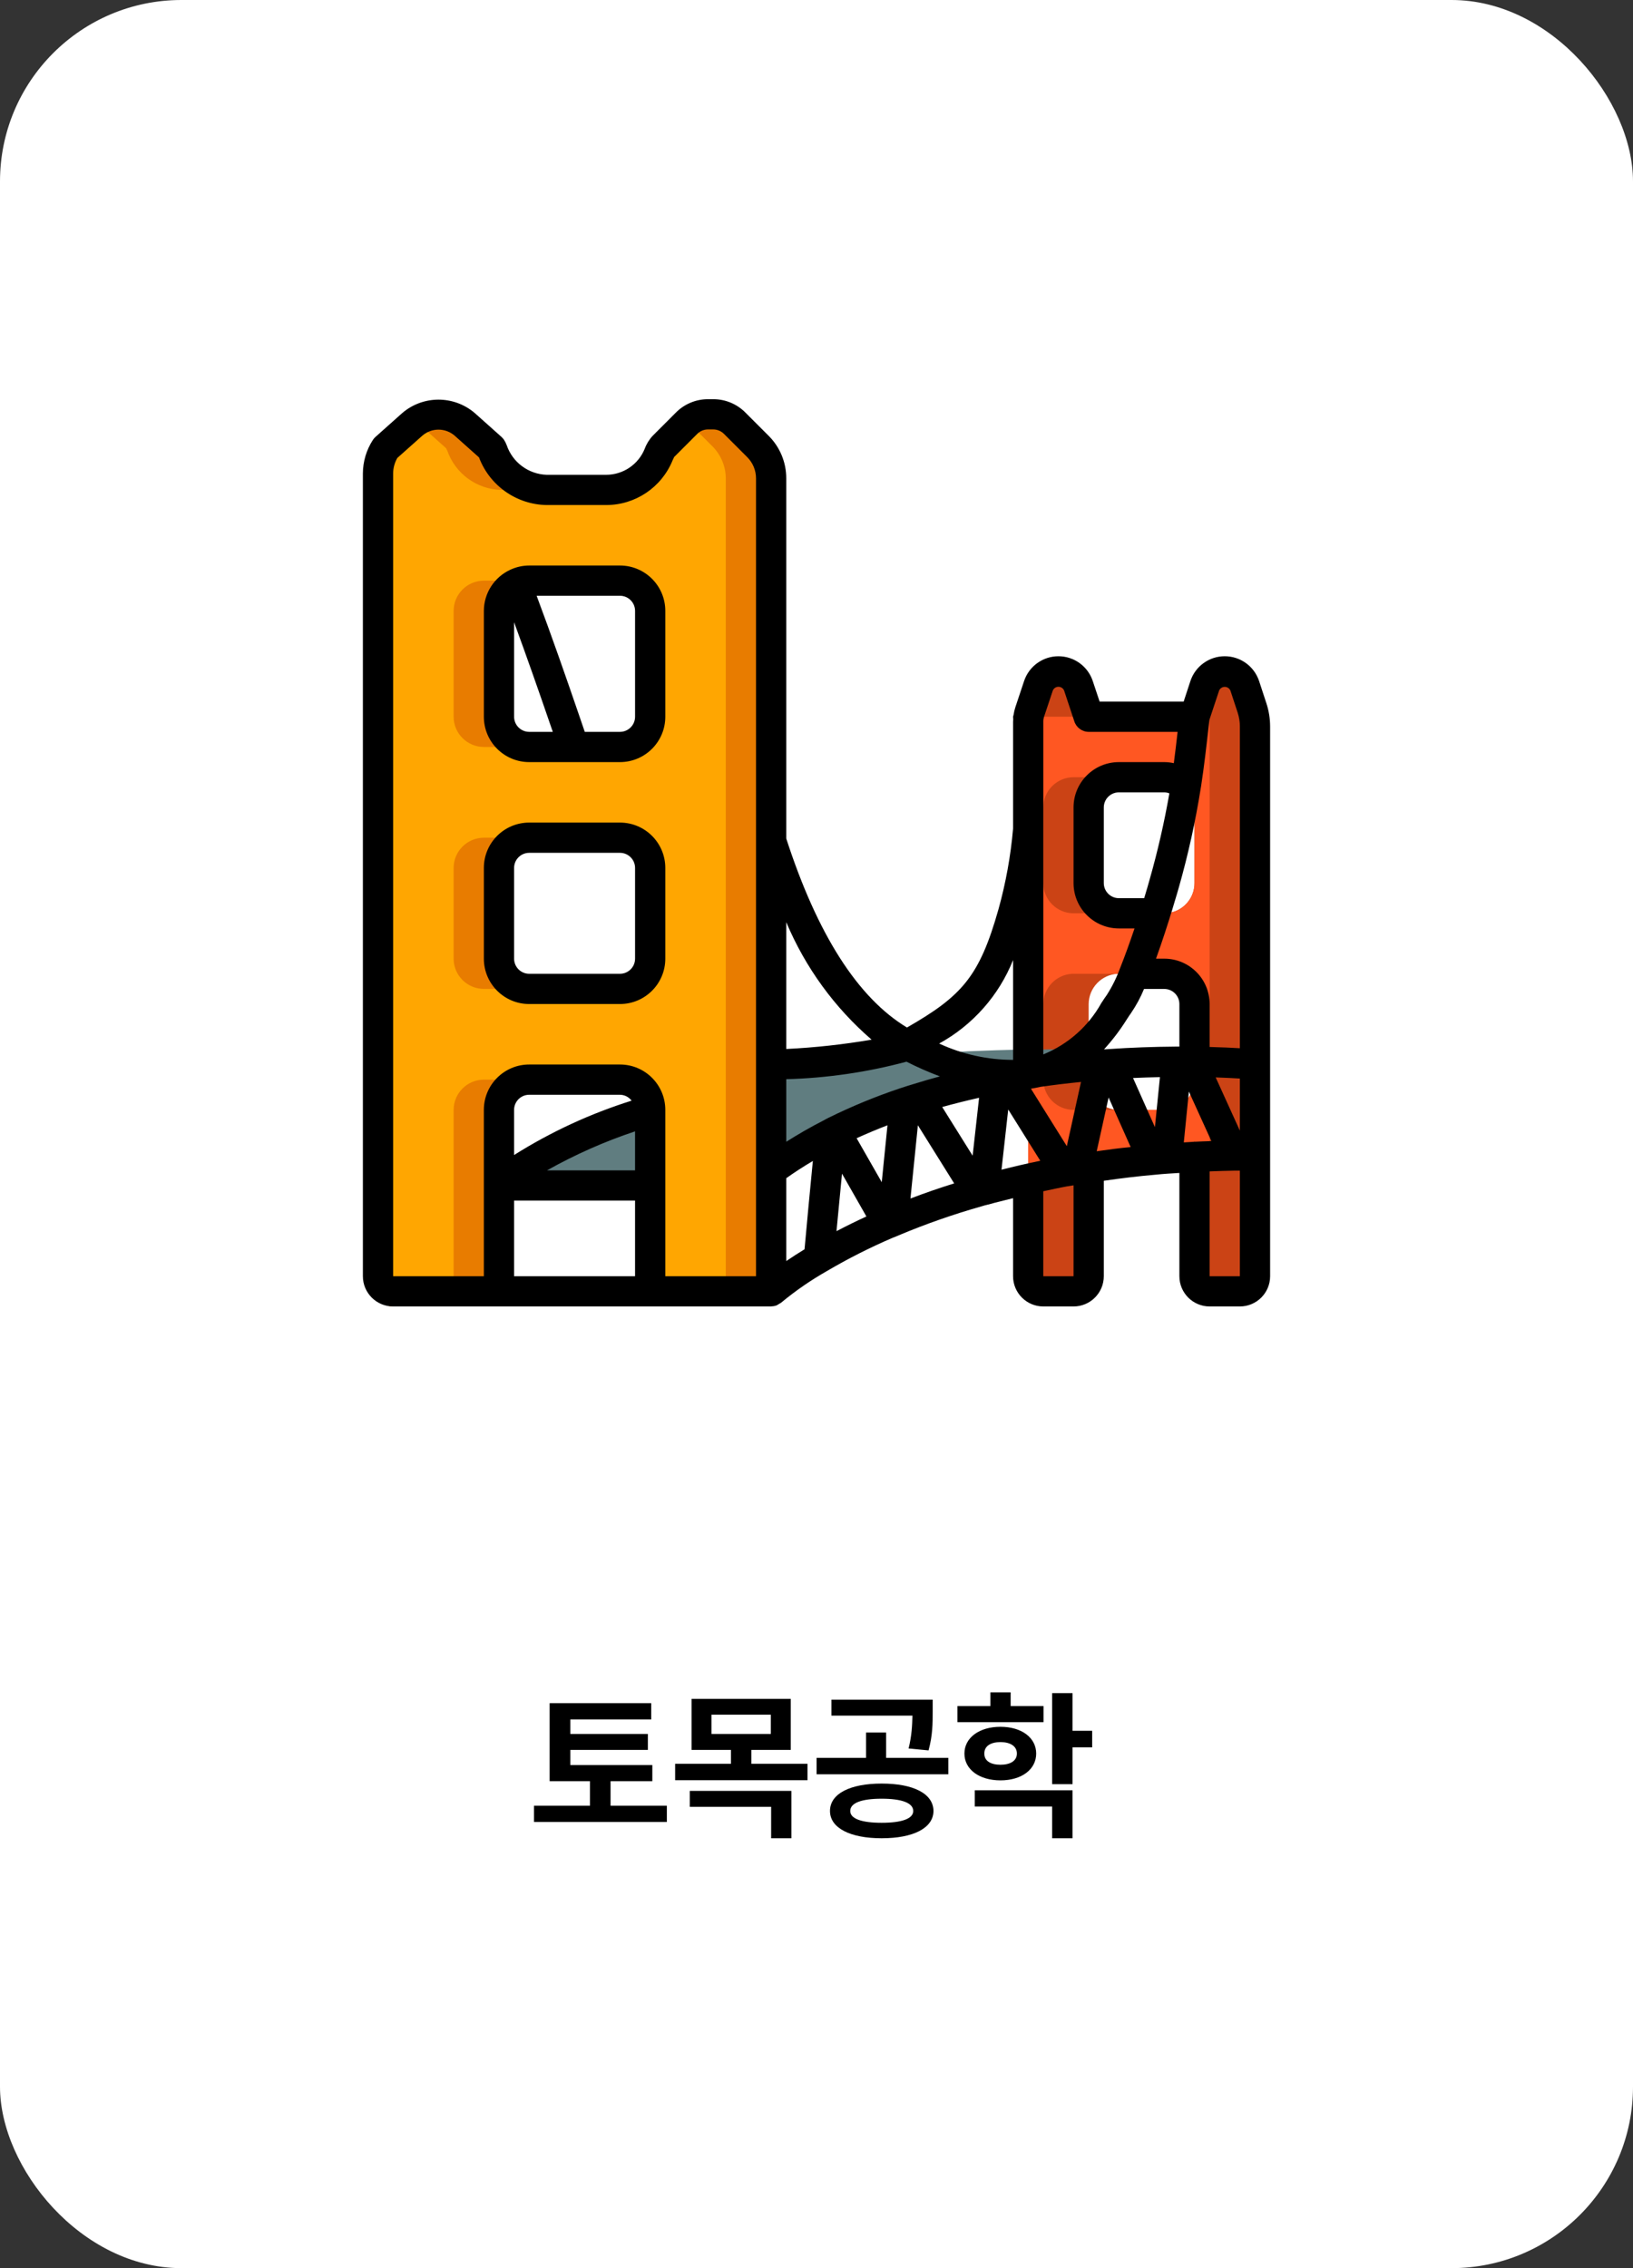
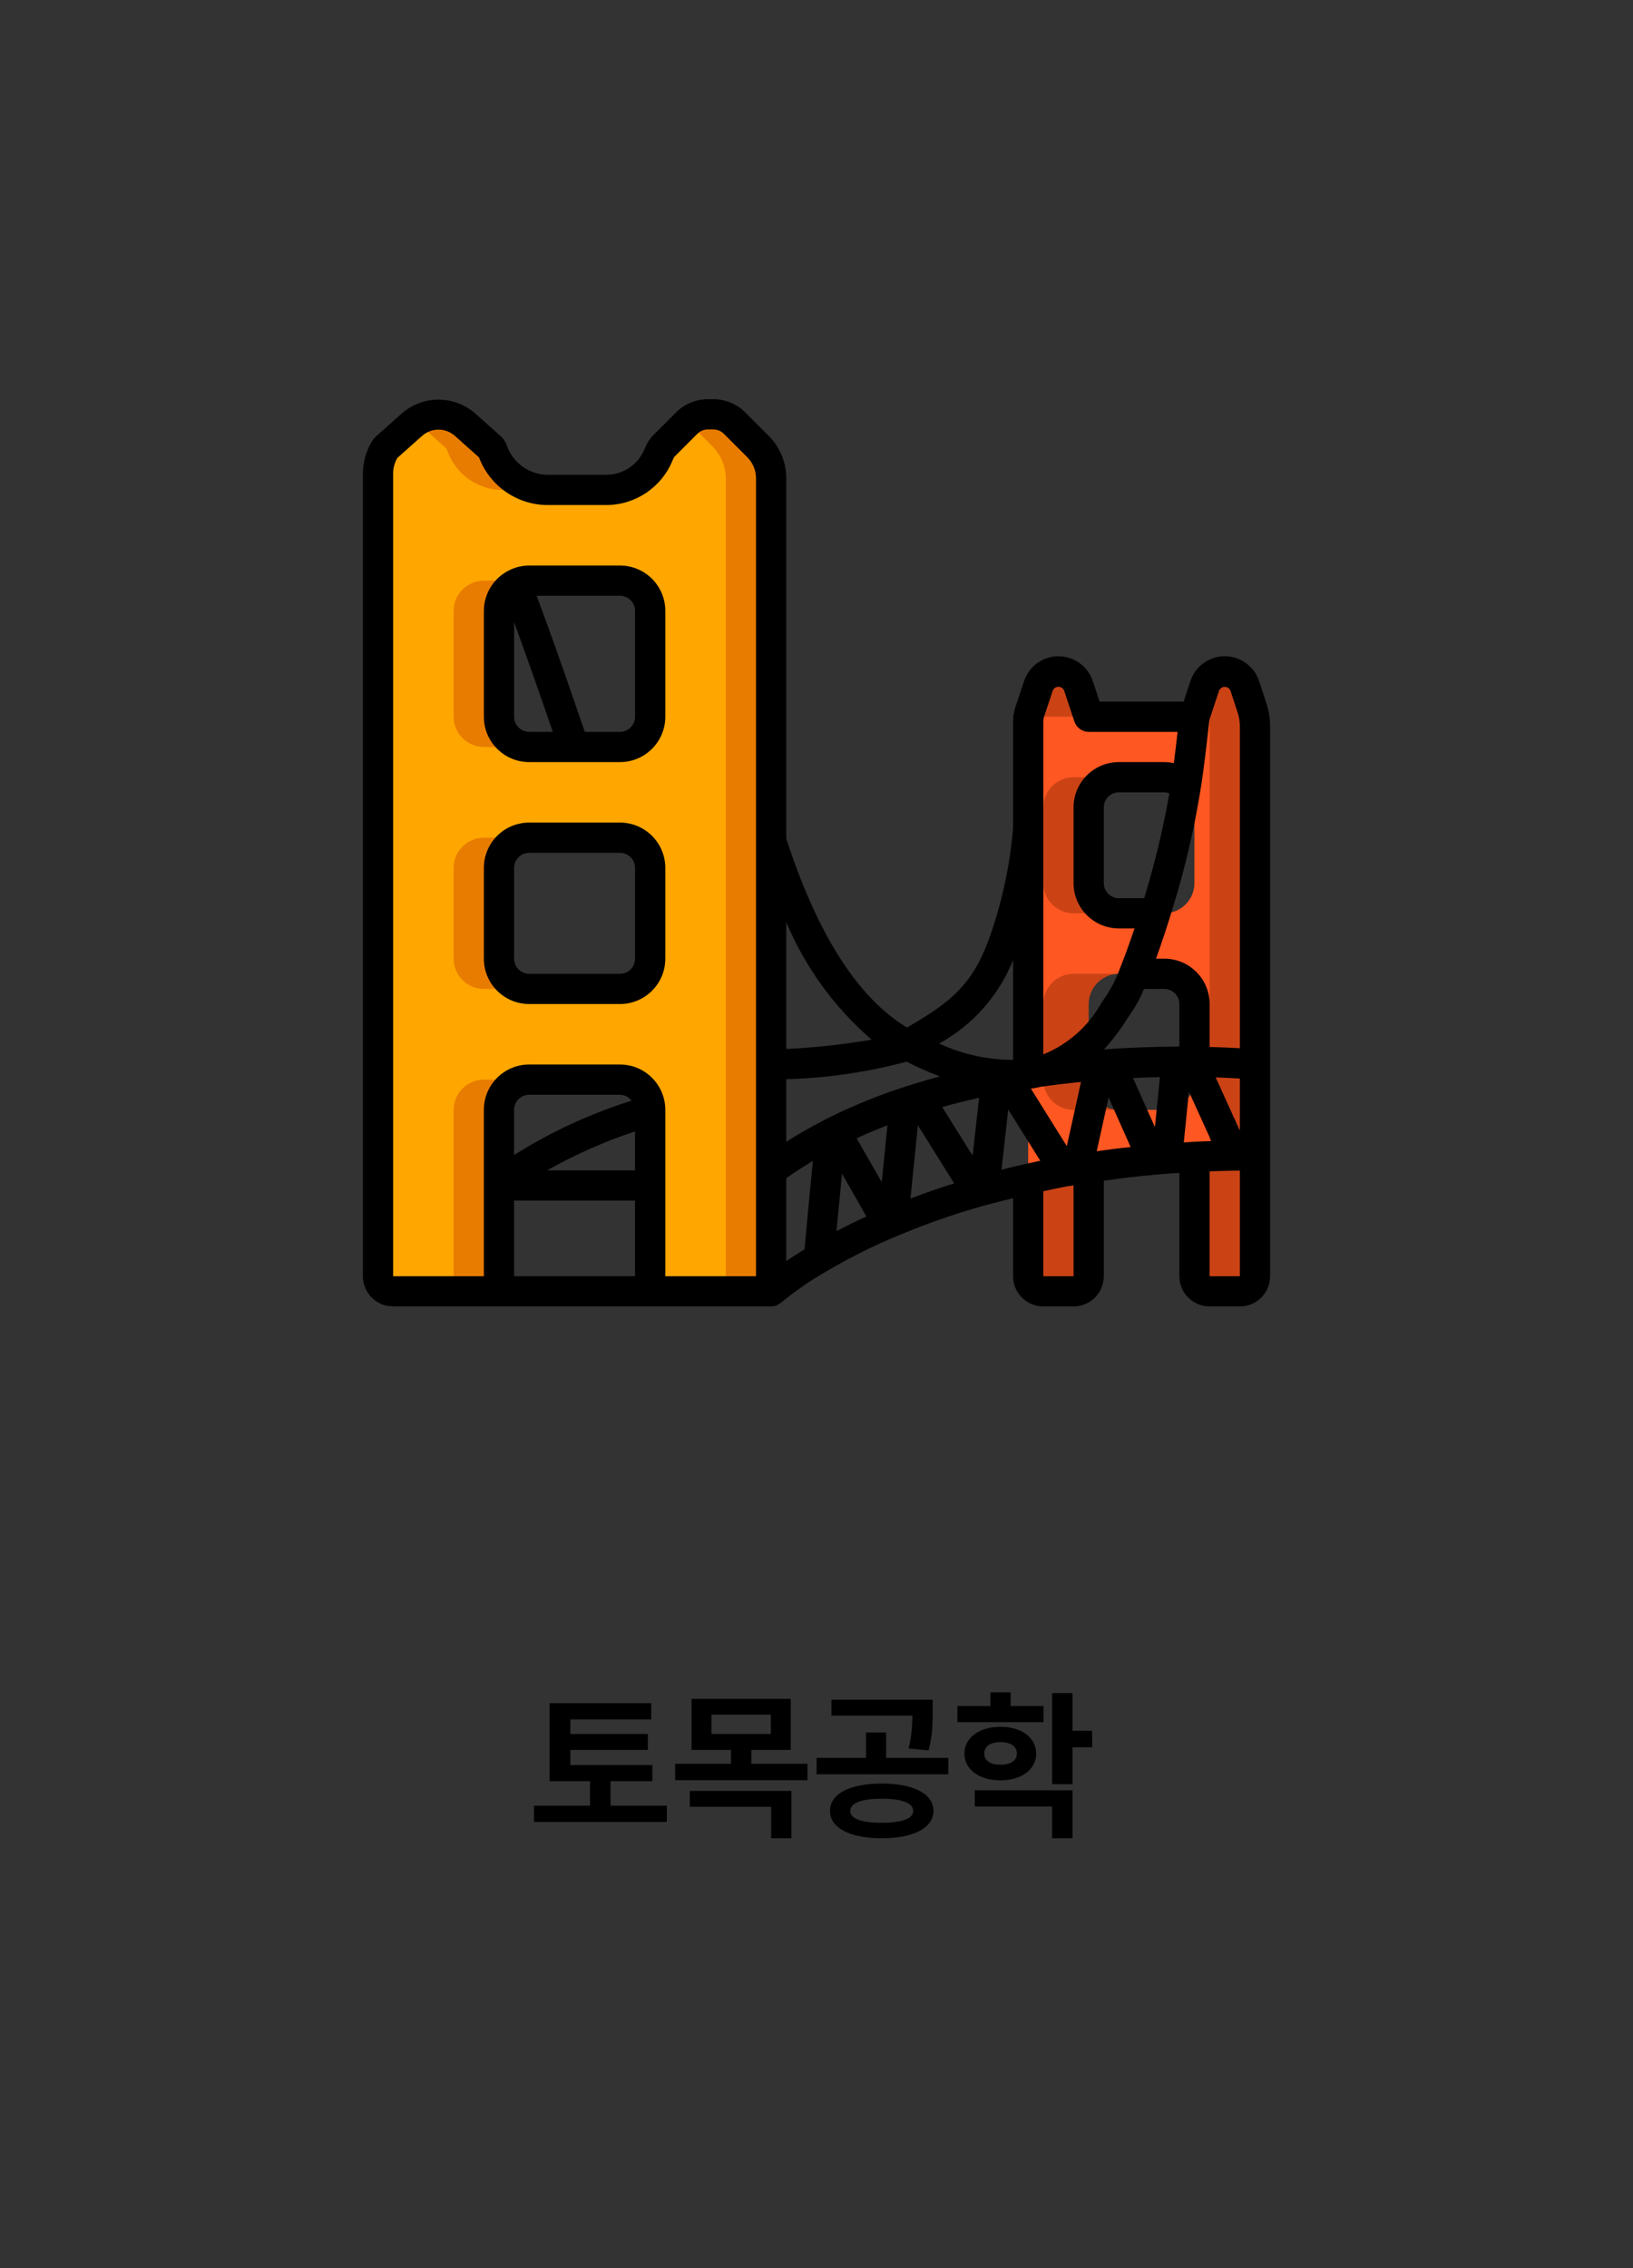
<svg xmlns="http://www.w3.org/2000/svg" width="180" height="250" viewBox="0 0 180 250" fill="none">
  <rect x="0" y="0" width="180" height="250" fill="#333333" stroke="none" />
-   <rect width="180" height="250" rx="20" fill="white" />
  <g clip-path="url(#clip0_319_2378)">
    <path d="M137.999 78.033L137.199 75.583C136.882 74.637 135.997 73.999 134.999 73.999C134.002 73.999 133.116 74.637 132.799 75.583L132.499 76.5L132.199 77.433L132.016 77.967C131.782 78.65 131.665 79 131.665 79H119.999C119.999 79 119.949 78.834 119.832 78.483L118.866 75.583C118.549 74.637 117.663 73.999 116.666 73.999C115.668 73.999 114.782 74.637 114.466 75.583L114.166 76.484L113.499 78.483C113.387 78.822 113.331 79.177 113.332 79.533V140.667C113.331 141.26 113.649 141.808 114.166 142.1C114.417 142.252 114.705 142.333 114.999 142.333H118.332C119.253 142.333 119.999 141.587 119.999 140.667V129H131.665V140.667C131.664 141.26 131.982 141.808 132.499 142.1C132.75 142.252 133.039 142.333 133.333 142.333H136.666C137.586 142.333 138.332 141.587 138.332 140.667V80.083C138.331 79.387 138.218 78.695 137.999 78.033ZM128.332 85.666C128.613 85.666 128.893 85.7 129.166 85.766C129.755 85.928 130.291 86.245 130.716 86.683C131.323 87.302 131.663 88.134 131.665 89V97.333C131.669 98.867 130.622 100.202 129.133 100.567H129.116C128.86 100.634 128.597 100.667 128.332 100.667H123.333C121.494 100.661 120.005 99.172 119.999 97.333V89C120.005 87.161 121.494 85.672 123.333 85.666H128.332ZM128.332 122.333H123.333C121.494 122.328 120.005 120.839 119.999 119V110.666C120.013 108.883 121.417 107.42 123.199 107.333H128.332C130.171 107.338 131.66 108.828 131.665 110.666V119C131.66 120.839 130.171 122.328 128.332 122.333Z" fill="#CB4315" />
    <path d="M132.999 78.033L132.499 76.5L132.199 77.433L132.016 77.967C131.782 78.65 131.665 79 131.665 79H114.999C114.999 79 114.949 78.834 114.833 78.483L114.166 76.484L113.499 78.483C113.387 78.822 113.331 79.177 113.332 79.533V140.667C113.331 141.26 113.649 141.808 114.166 142.1C114.682 141.808 115.001 141.26 114.999 140.667V129H131.665V140.667C131.664 141.26 131.982 141.808 132.499 142.1C133.016 141.808 133.334 141.26 133.333 140.667V80.083C133.33 79.387 133.218 78.695 132.999 78.033ZM128.332 122.333H118.332C116.494 122.328 115.004 120.839 114.999 119V110.666C115.013 108.883 116.417 107.42 118.199 107.333H128.332C130.171 107.338 131.66 108.828 131.665 110.666V119C131.66 120.839 130.171 122.328 128.332 122.333ZM129.133 100.567H129.116C128.86 100.634 128.597 100.667 128.332 100.667H118.332C116.494 100.661 115.004 99.172 114.999 97.333V89C115.004 87.161 116.494 85.672 118.332 85.666H128.332C128.613 85.666 128.893 85.7 129.166 85.766C129.755 85.928 130.291 86.245 130.716 86.683C131.323 87.302 131.663 88.134 131.665 89V97.333C131.669 98.867 130.622 100.202 129.133 100.567Z" fill="#FF5722" />
-     <path d="M129.699 116.062C127.549 116.08 125.066 116.152 122.382 116.348C122.016 116.383 121.666 116.401 121.283 116.437C117.785 116.717 114.307 117.199 110.866 117.882C110.516 117.935 110.183 118.007 109.833 118.077C106.939 118.673 104.084 119.441 101.282 120.379C100.766 120.545 100.249 120.712 99.749 120.895C97.111 121.841 94.544 122.973 92.066 124.283C91.899 124.372 91.733 124.462 91.566 124.569C89.258 125.818 87.062 127.261 84.999 128.883L71.666 130.667H51.666C58.011 127.038 64.712 124.074 71.666 121.821V121.75C71.666 121.75 90.549 113.833 129.699 116.062Z" fill="#607D80" />
    <path d="M83.534 49.2L80.984 46.65C80.357 46.021 79.506 45.667 78.618 45.667H78.051C77.229 45.666 76.437 45.975 75.834 46.534C75.777 46.561 75.726 46.601 75.684 46.65L73.135 49.2C72.905 49.466 72.724 49.771 72.601 50.1C71.637 52.456 69.346 53.996 66.801 54H60.251C57.559 53.937 55.187 52.21 54.301 49.666C54.263 49.575 54.219 49.486 54.168 49.4L51.234 46.783C49.731 45.423 47.485 45.292 45.834 46.467C45.701 46.566 45.567 46.666 45.435 46.783L42.501 49.4C41.963 50.229 41.674 51.195 41.668 52.183V142.333C41.668 143.254 42.414 144 43.334 144H55.001V122.333C55.006 120.495 56.496 119.005 58.334 119H68.334C70.173 119.005 71.662 120.495 71.668 122.333V144H85.001V52.733C84.997 51.408 84.47 50.139 83.534 49.2ZM71.668 105.667C71.662 107.506 70.173 108.995 68.334 109H58.334C56.496 108.995 55.006 107.506 55.001 105.667V95.667C55.006 93.828 56.496 92.339 58.334 92.333H68.334C70.173 92.339 71.662 93.828 71.668 95.667V105.667ZM71.668 79C71.662 80.838 70.173 82.328 68.334 82.333H58.334C56.496 82.328 55.006 80.838 55.001 79V67.333C55.006 65.495 56.496 64.006 58.334 64H68.334C70.173 64.006 71.662 65.495 71.668 67.333V79Z" fill="#E87C00" />
    <path d="M78.534 49.2L75.984 46.65C75.943 46.601 75.892 46.561 75.834 46.534C75.777 46.561 75.726 46.601 75.684 46.65L73.135 49.2C72.905 49.466 72.724 49.771 72.601 50.1C71.637 52.456 69.346 53.996 66.801 54H55.251C52.558 53.937 50.188 52.21 49.301 49.666C49.263 49.575 49.219 49.486 49.168 49.4L46.234 46.783C46.101 46.666 45.968 46.566 45.834 46.467C45.701 46.566 45.567 46.666 45.435 46.783L42.501 49.4C41.963 50.229 41.674 51.195 41.668 52.183V142.333C41.668 143.254 42.414 144 43.334 144H50.001V122.333C50.006 120.495 51.495 119.005 53.334 119H68.334C70.173 119.005 71.662 120.495 71.668 122.333V144H80.001V52.733C79.997 51.408 79.47 50.139 78.534 49.2ZM71.668 105.667C71.662 107.506 70.173 108.995 68.334 109H53.334C51.495 108.995 50.006 107.506 50.001 105.667V95.667C50.006 93.828 51.495 92.339 53.334 92.333H68.334C70.173 92.339 71.662 93.828 71.668 95.667V105.667ZM71.668 79C71.662 80.838 70.173 82.328 68.334 82.333H53.334C51.495 82.328 50.006 80.838 50.001 79V67.333C50.006 65.495 51.495 64.006 53.334 64H68.334C70.173 64.006 71.662 65.495 71.668 67.333V79Z" fill="#FFA601" />
    <path d="M68.334 62.334H58.334C57.633 62.336 56.94 62.486 56.301 62.775H56.286C56.264 62.784 56.251 62.802 56.229 62.81C54.468 63.627 53.339 65.391 53.334 67.333V79C53.334 81.762 55.572 84 58.334 84H68.334C71.096 84 73.334 81.762 73.334 79V67.333C73.334 64.572 71.096 62.334 68.334 62.334ZM56.667 79V68.584C58.067 72.402 59.402 76.214 60.677 79.927L60.933 80.667H58.334C57.413 80.667 56.667 79.921 56.667 79ZM70.001 79C70.001 79.921 69.255 80.667 68.334 80.667H64.458L63.834 78.845C62.36 74.544 60.814 70.11 59.151 65.667H68.334C69.255 65.667 70.001 66.413 70.001 67.333V79Z" fill="black" />
    <path d="M68.334 90.667H58.334C55.572 90.667 53.334 92.905 53.334 95.667V105.667C53.334 108.428 55.572 110.666 58.334 110.666H68.334C71.096 110.666 73.334 108.428 73.334 105.667V95.667C73.334 92.905 71.096 90.667 68.334 90.667ZM70.001 105.667C70.001 106.587 69.255 107.333 68.334 107.333H58.334C57.413 107.333 56.667 106.587 56.667 105.667V95.667C56.667 94.746 57.413 94 58.334 94H68.334C69.255 94 70.001 94.746 70.001 95.667V105.667Z" fill="black" />
    <path d="M138.782 75.055C138.237 73.427 136.712 72.331 134.995 72.333C133.279 72.335 131.756 73.435 131.215 75.063L130.47 77.334H121.208L120.448 75.055C119.903 73.43 118.381 72.334 116.667 72.334C114.952 72.334 113.43 73.43 112.885 75.055L111.917 77.959C111.831 78.223 111.767 78.495 111.727 78.77C111.701 78.845 111.681 78.922 111.667 79C111.667 79 111.667 79.104 111.687 79.277C111.687 79.362 111.667 79.443 111.667 79.533V91.334C111.407 94.334 110.87 97.304 110.063 100.207C107.962 107.635 106.04 109.775 99.973 113.255C94.57 110 90.097 103.01 86.667 92.428V52.733C86.672 50.967 85.97 49.272 84.717 48.027L82.157 45.466C81.22 44.525 79.945 43.996 78.617 44H78.05C76.722 43.996 75.447 44.525 74.51 45.466L71.955 48.022C71.564 48.44 71.261 48.933 71.062 49.47C70.36 51.202 68.677 52.335 66.808 52.334H60.257C58.25 52.267 56.495 50.964 55.85 49.064C55.774 48.863 55.678 48.672 55.563 48.49C55.482 48.367 55.385 48.256 55.276 48.157L52.345 45.54C50.04 43.554 46.628 43.554 44.324 45.54L41.39 48.157C41.277 48.258 41.179 48.373 41.096 48.5C40.386 49.598 40.005 50.876 40 52.183V140.667C40 142.508 41.492 144 43.333 144H85C85.023 144 85.042 143.989 85.063 143.987C85.252 143.982 85.438 143.944 85.615 143.876C85.698 143.834 85.778 143.786 85.853 143.731C85.945 143.686 86.033 143.634 86.115 143.574C87.678 142.277 89.351 141.121 91.115 140.117C93.471 138.73 95.913 137.495 98.425 136.419C98.65 136.339 98.897 136.235 99.077 136.153C102.067 134.899 105.132 133.828 108.253 132.948C108.472 132.876 108.694 132.817 108.92 132.77C109.818 132.517 110.753 132.297 111.667 132.067V140.667C111.667 142.508 113.159 144 115 144H118.333C120.174 144 121.667 142.508 121.667 140.667V130.147C123.515 129.882 125.394 129.647 127.348 129.48C127.81 129.435 128.26 129.392 128.762 129.36C129.17 129.329 129.595 129.312 130 129.285V140.667C130 142.508 131.492 144 133.333 144H136.667C138.508 144 140 142.508 140 140.667V80.083C140.001 79.21 139.862 78.341 139.588 77.511L138.782 75.055ZM131.715 125.844C131.698 125.844 131.683 125.834 131.666 125.834C131.65 125.834 131.608 125.85 131.576 125.852C131.212 125.87 130.85 125.897 130.487 125.918L131.047 120.317L133.528 125.773C132.921 125.793 132.318 125.813 131.715 125.844ZM110.393 128.927L111.133 122.29L114.667 127.943C113.213 128.243 111.782 128.573 110.393 128.927ZM99.92 117.022C101.117 117.629 102.346 118.17 103.602 118.641C102.65 118.9 101.715 119.166 100.818 119.45C100.295 119.602 99.772 119.77 99.257 119.941H99.248L99.215 119.954C96.514 120.859 93.876 121.946 91.321 123.207C91.115 123.31 90.912 123.415 90.809 123.48C89.352 124.225 87.975 125.02 86.667 125.848V118.952C91.145 118.831 95.593 118.183 99.92 117.022ZM126.723 96.935C126.608 97.365 126.39 98.102 126.12 99H123.334C122.413 99 121.667 98.254 121.667 97.333V89C121.667 88.08 122.413 87.334 123.334 87.334H128.333C128.525 87.337 128.716 87.375 128.895 87.445C128.336 90.644 127.611 93.812 126.723 96.935ZM124.19 112.377C124.377 112.09 124.534 111.845 124.663 111.672C125.236 110.836 125.718 109.942 126.103 109.005H128.333C129.254 109.005 130 109.751 130 110.672V115.358H129.688C127.065 115.378 124.638 115.467 122.232 115.632L121.69 115.667C122.62 114.647 123.457 113.547 124.19 112.377ZM117.593 126.333L113.637 120C113.995 119.945 114.342 119.875 114.68 119.797C116.137 119.584 117.631 119.407 119.156 119.255L117.593 126.333ZM127.855 118.722L127.303 124.233L124.891 118.82C125.855 118.776 126.848 118.745 127.855 118.723V118.722ZM107.921 121L107.21 127.383L103.856 122.018C105.153 121.658 106.508 121.319 107.921 121ZM97.823 124.027L97.192 130.304L94.422 125.457C95.525 124.957 96.655 124.48 97.823 124.032V124.027ZM86.667 129.864C87.583 129.211 88.56 128.578 89.599 127.963C89.316 130.848 88.949 134.705 88.682 137.698C87.916 138.167 87.245 138.601 86.667 138.997V129.864ZM92.811 129.363L95.5 134.08C94.362 134.604 93.263 135.147 92.203 135.702C92.405 133.6 92.621 131.334 92.811 129.361V129.363ZM101.175 124.03L105.175 130.436C103.528 130.95 101.922 131.505 100.357 132.103L101.175 124.03ZM120.885 126.903L122.197 120.968L124.628 126.428C123.365 126.555 122.12 126.712 120.885 126.893V126.903ZM134 118.754C135.092 118.79 135.985 118.837 136.667 118.88V124.624L134 118.754ZM135.62 76.104L136.425 78.553C136.586 79.047 136.667 79.564 136.667 80.083V115.539C135.817 115.487 134.688 115.433 133.333 115.4V110.666C133.333 107.905 131.095 105.667 128.333 105.667H127.424C128.797 101.87 129.923 97.868 129.94 97.81C130.971 94.185 131.783 90.5 132.371 86.776C132.371 86.757 132.371 86.738 132.382 86.72C132.733 84.428 132.986 82.21 133.273 79.629L133.304 79.357L134.38 76.111C134.488 75.868 134.729 75.71 134.996 75.708C135.262 75.706 135.506 75.861 135.617 76.104H135.62ZM116.05 76.104C116.157 75.857 116.401 75.698 116.67 75.698C116.939 75.698 117.182 75.857 117.29 76.104L118.408 79.475C118.618 80.18 119.265 80.664 120 80.667H129.803C129.667 81.875 129.532 83.018 129.387 84.118C129.041 84.041 128.688 84.002 128.333 84H123.334C120.572 84 118.333 86.239 118.333 89V97.333C118.333 100.095 120.572 102.334 123.334 102.334H125.055C124.555 103.81 124.013 105.333 123.485 106.653C123.473 106.679 123.465 106.701 123.456 106.725C123.08 107.756 122.592 108.742 122 109.667C121.834 109.894 121.631 110.196 121.396 110.56C119.972 113.12 117.715 115.117 115 116.218V79.533C114.998 79.355 115.026 79.179 115.08 79.01L116.05 76.104ZM111.667 105.822V116.822C108.853 116.82 106.073 116.206 103.52 115.022C107.218 112.99 110.097 109.739 111.667 105.822ZM96.073 114.593C92.962 115.127 89.82 115.47 86.667 115.622V101.645C88.762 106.629 91.981 111.06 96.073 114.593ZM70 129H60.295C63.386 127.262 66.636 125.822 70 124.7V129ZM56.666 132.333H70V140.667H56.666V132.333ZM56.666 127.31V122.333C56.666 121.413 57.413 120.667 58.333 120.667H68.333C68.84 120.672 69.315 120.913 69.62 121.317C65.062 122.748 60.709 124.762 56.666 127.31ZM83.333 140.667H73.334V122.333C73.334 119.572 71.095 117.333 68.333 117.333H58.333C55.572 117.333 53.333 119.572 53.333 122.333V140.667H43.333V52.183C43.338 51.584 43.497 50.998 43.795 50.478L46.545 48.027C47.57 47.132 49.099 47.132 50.123 48.027L52.798 50.413C53.97 53.529 56.928 55.613 60.257 55.667H66.808C70.03 55.67 72.931 53.718 74.141 50.731C74.191 50.609 74.247 50.49 74.309 50.374L76.858 47.822C77.174 47.506 77.604 47.33 78.05 47.333H78.617C79.061 47.333 79.487 47.509 79.8 47.823L82.36 50.383C82.986 51.005 83.336 51.851 83.333 52.733V140.667ZM115 140.667V131.303C115.87 131.12 116.738 130.923 117.61 130.765L118.333 130.65V140.667H115ZM133.333 140.667V129.114C134.247 129.08 135.167 129.046 136.083 129.033H136.167H136.667V140.667H133.333Z" fill="black" />
  </g>
  <path d="M71.904 194.549V196.324H67.299V199.031H73.504V200.824H58.861V199.031H65.031V196.324H60.584V187.729H71.781V189.521H62.869V191.121H71.412V192.879H62.869V194.549H71.904ZM87.162 187.254V192.879H82.82V194.408H89.008V196.219H74.418V194.408H80.57V192.879H76.228V187.254H87.162ZM78.426 188.994V191.121H84.965V188.994H78.426ZM87.232 197.396V202.617H85V199.154H76.035V197.396H87.232ZM97.182 196.588C100.68 196.588 102.877 197.695 102.895 199.611C102.877 201.492 100.68 202.617 97.182 202.617C93.719 202.617 91.486 201.492 91.486 199.611C91.486 197.695 93.719 196.588 97.182 196.588ZM97.182 198.258C94.984 198.258 93.719 198.715 93.719 199.611C93.719 200.473 94.984 200.912 97.182 200.912C99.379 200.912 100.662 200.473 100.662 199.611C100.662 198.715 99.379 198.258 97.182 198.258ZM102.807 187.342V188.643C102.807 189.908 102.807 191.279 102.35 192.932L100.152 192.721C100.504 191.271 100.548 190.189 100.574 189.1H91.644V187.342H102.807ZM104.529 193.758V195.568H90.01V193.758H95.459V190.963H97.674V193.758H104.529ZM115.023 188.045V189.82H105.531V188.045H109.17V186.533H111.402V188.045H115.023ZM110.277 190.33C112.598 190.33 114.215 191.525 114.215 193.283C114.215 195.041 112.598 196.236 110.277 196.236C107.957 196.236 106.305 195.041 106.305 193.283C106.305 191.525 107.957 190.33 110.277 190.33ZM110.277 192.018C109.205 192.018 108.484 192.457 108.502 193.283C108.484 194.092 109.205 194.514 110.277 194.514C111.35 194.514 112.088 194.092 112.088 193.283C112.088 192.457 111.35 192.018 110.277 192.018ZM118.223 186.621V190.77H120.385V192.598H118.223V196.658H115.973V186.621H118.223ZM118.223 197.326V202.617H115.973V199.119H107.447V197.326H118.223Z" fill="black" />
  <defs>
    <clipPath id="clip0_319_2378">
      <rect width="100" height="100" fill="white" transform="translate(40 44)" />
    </clipPath>
  </defs>
</svg>